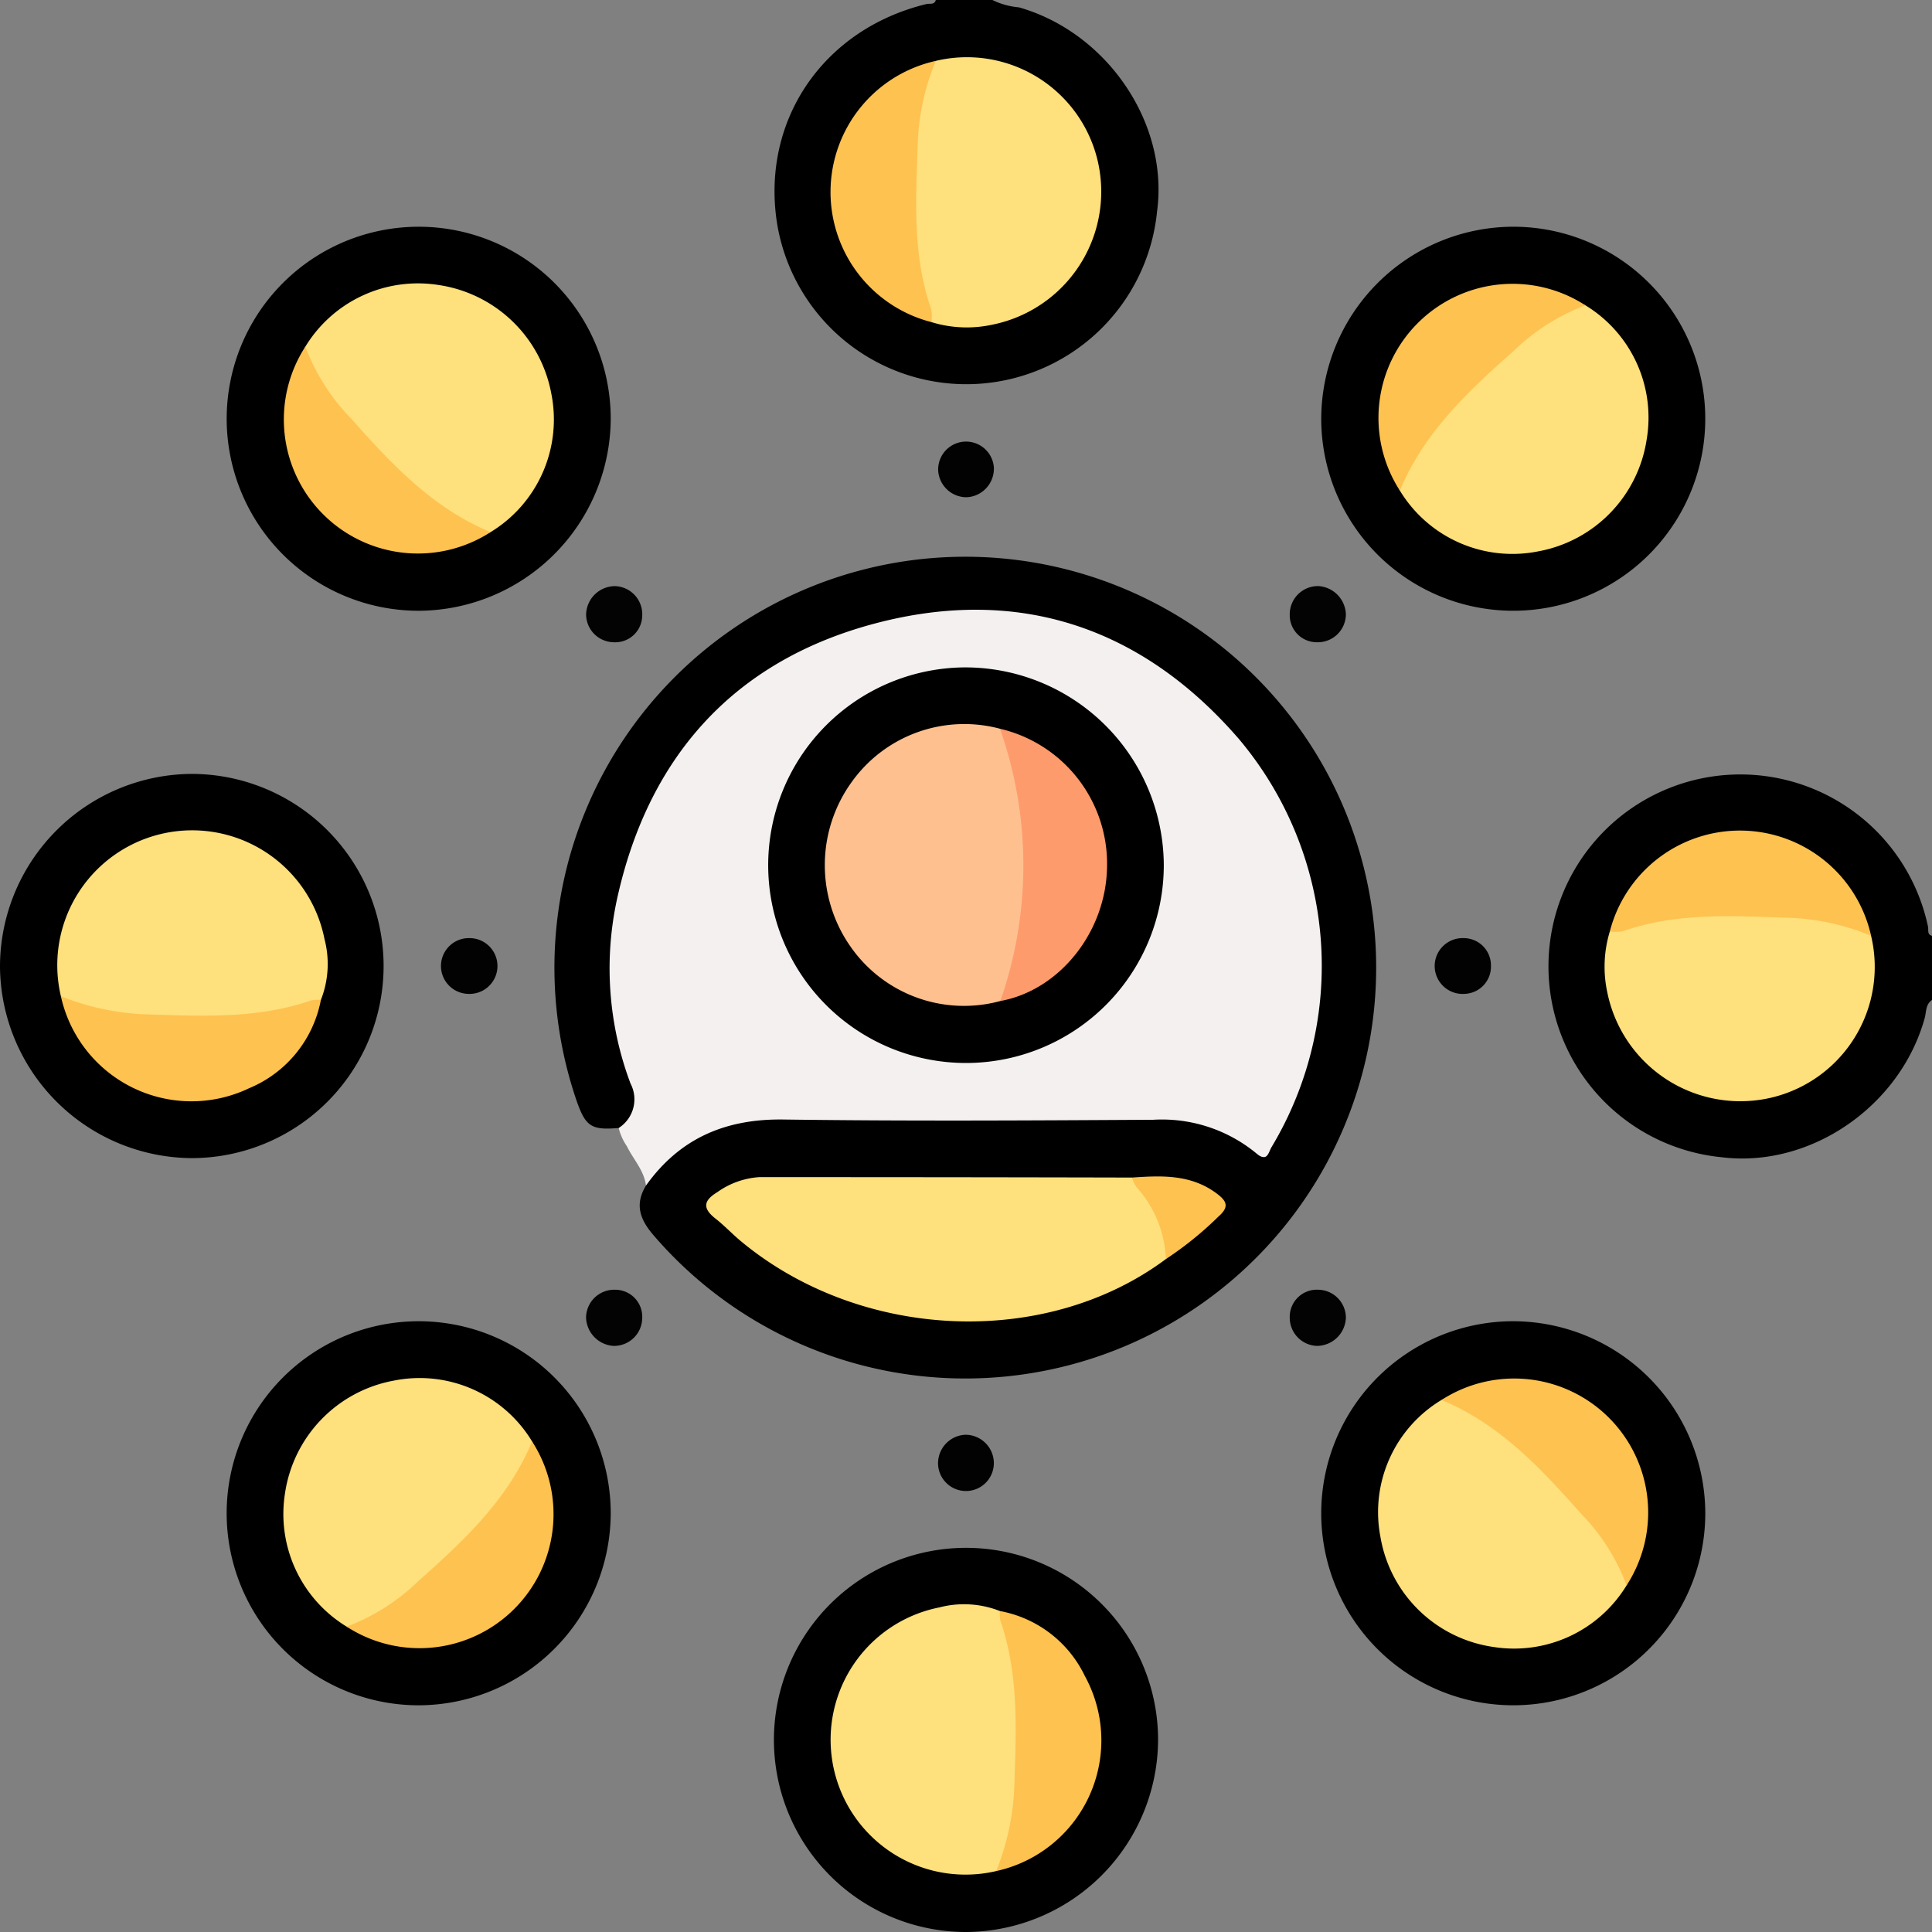
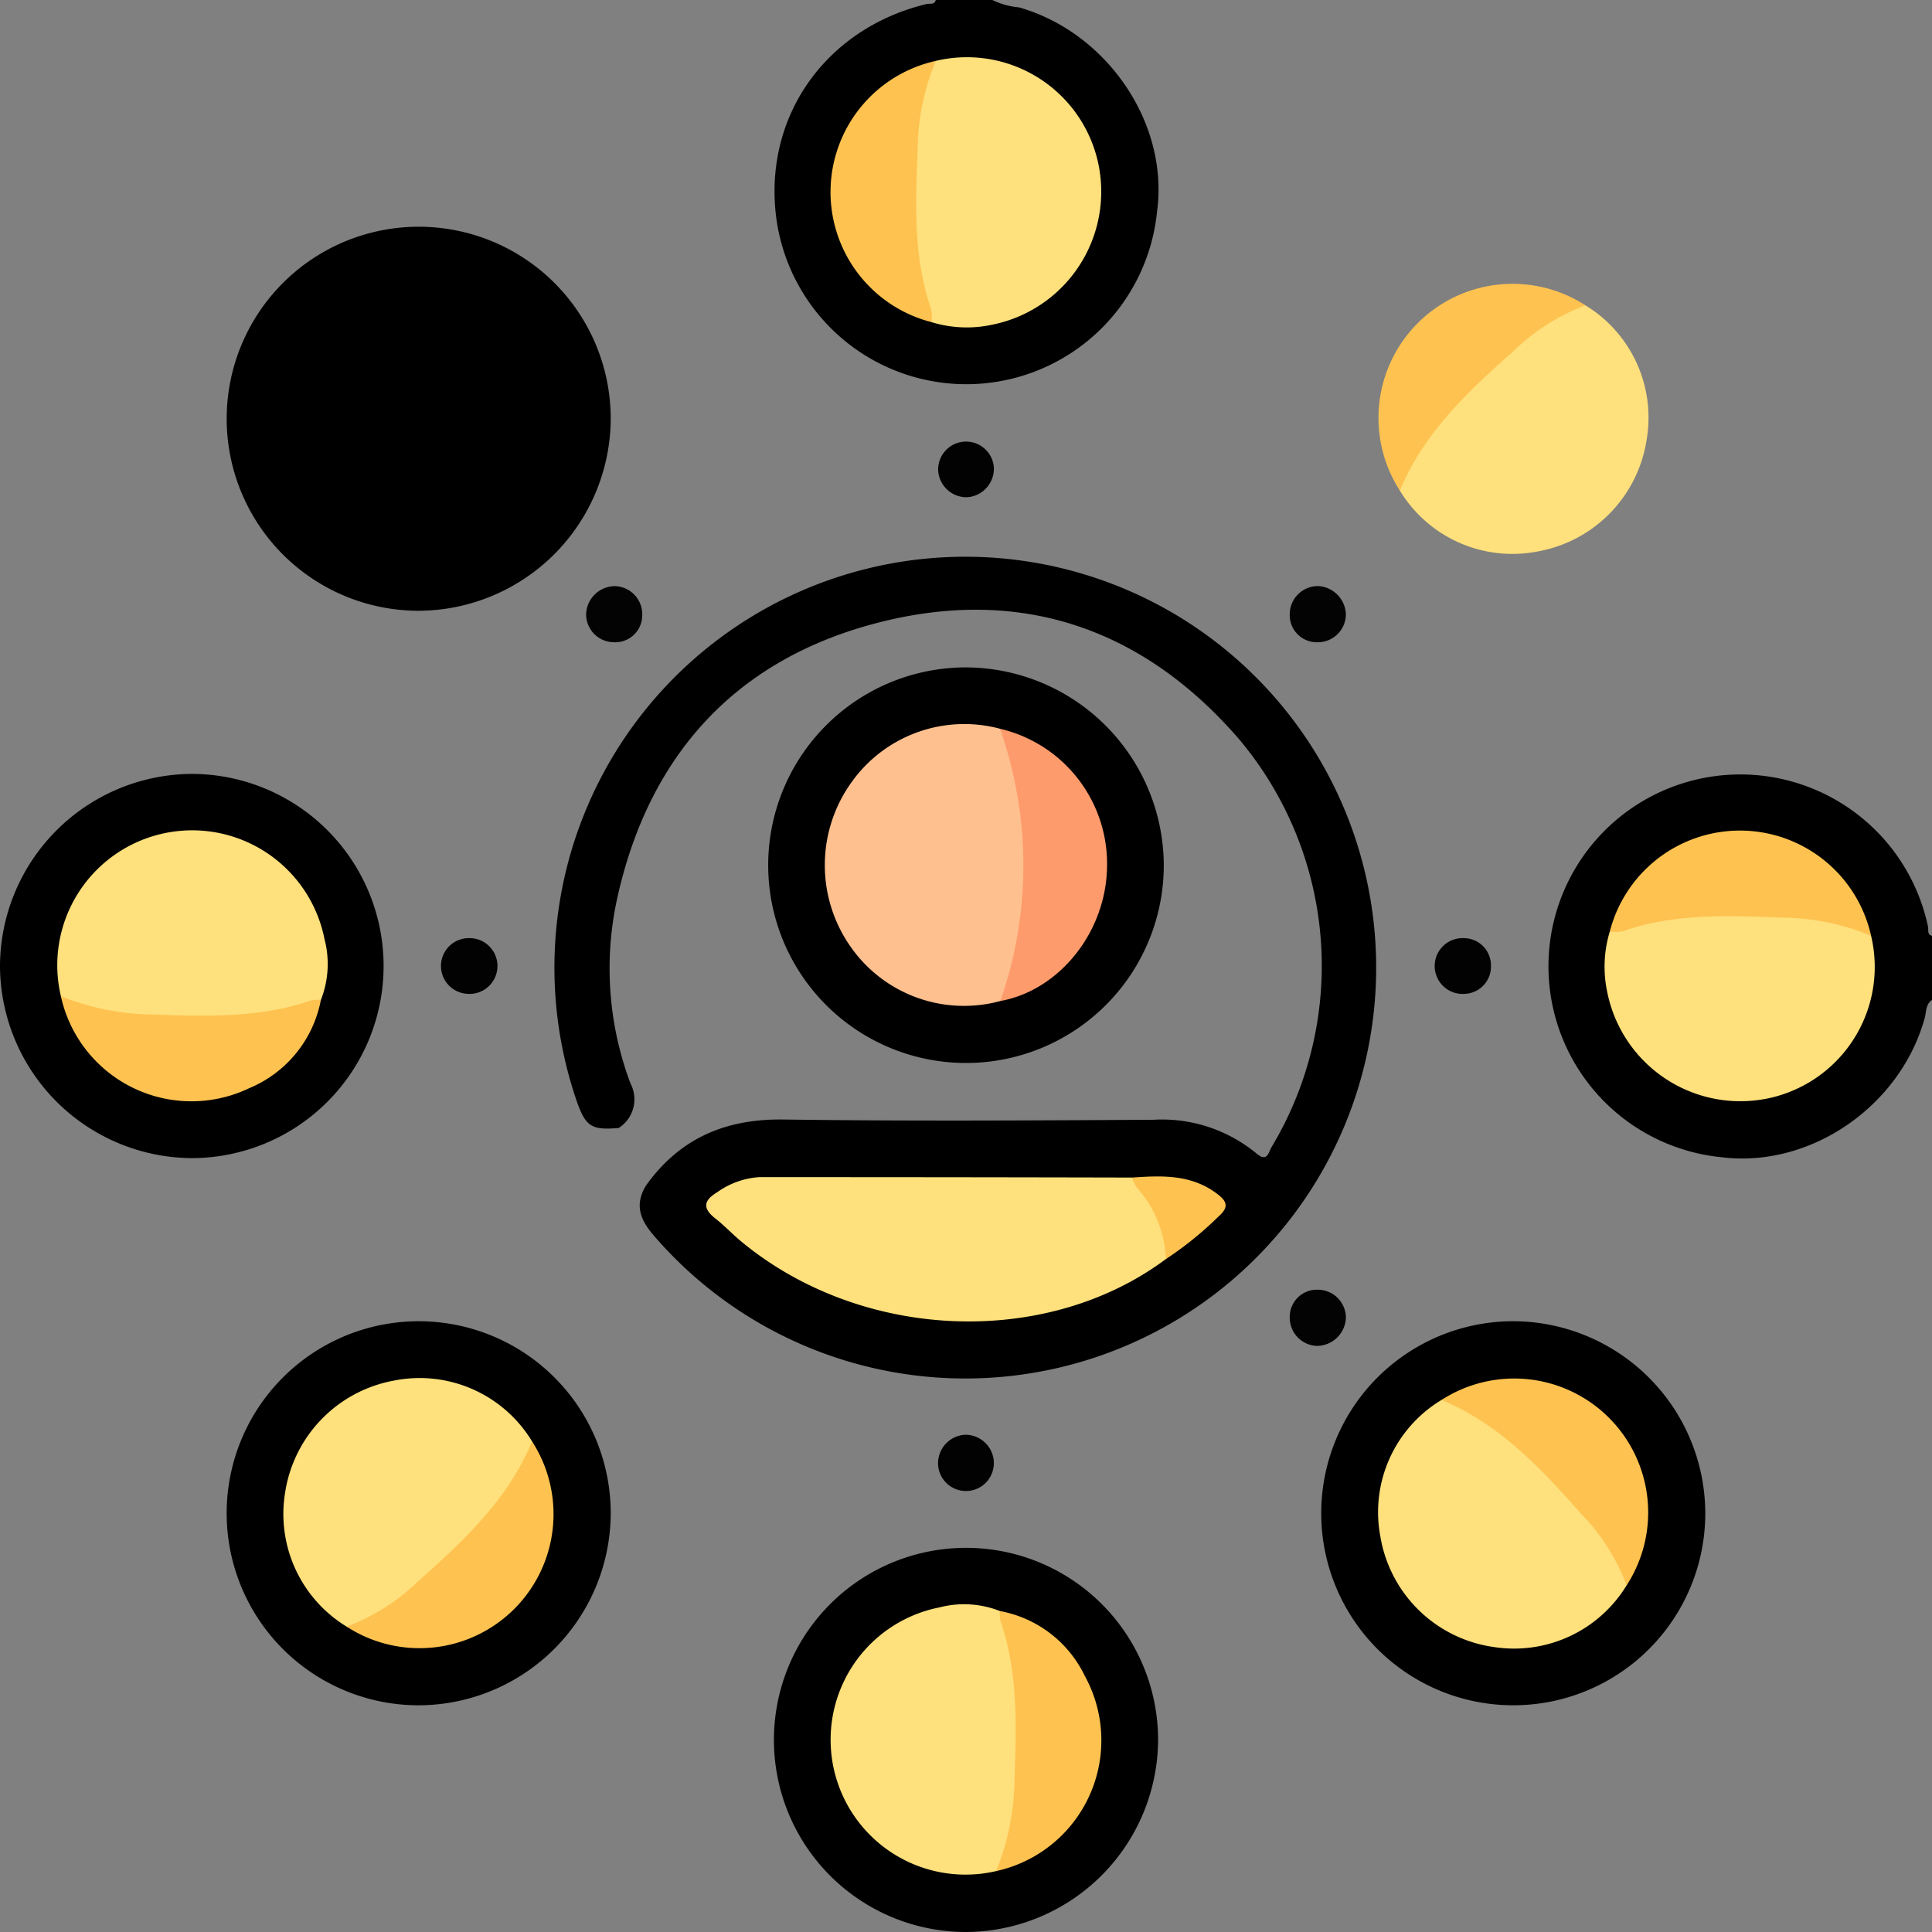
<svg xmlns="http://www.w3.org/2000/svg" viewBox="0 0 150 150">
  <rect x="0" y="0" width="150" height="150" fill="#808080" stroke="none" />
  <title>Không gian cộng tác số0</title>
  <g id="Layer_2" data-name="Layer 2">
    <g id="Layer_1-2" data-name="Layer 1">
      <g id="Không_gian_cộng_tác_số" data-name="Không gian cộng tác số">
        <path d="M150,77.637c-.504.341-.435.928-.568,1.41-1.896,6.855-8.89,11.656-15.767,10.8a14.895,14.895,0,1,1,16.024-17.911c.059.257-.092.61.31.721Z" />
        <path d="M77.05,0a5.802,5.802,0,0,0,2.061.57c6.86,1.961,11.646,9.006,10.723,15.845a14.885,14.885,0,0,1-29.522.807C59.127,9.276,63.958,2.247,71.933.313,72.189.251,72.543.4,72.656,0Z" />
-         <path d="M50.155,92.045c-.154-1.18-.987-2.035-1.484-3.05a4.447,4.447,0,0,1-.637-1.418c.924-1.559.557-3.074.112-4.729-2.813-10.472-.591-19.871,6.995-27.573A28.012,28.012,0,0,1,100.263,87.141c-1.535,3.295-1.556,3.283-4.636,1.578a10.469,10.469,0,0,0-5.192-1.306q-15.38.025-30.759 0A10.519,10.519,0,0,0,51.606,90.921C51.19,91.368,50.905,92.016,50.155,92.045Z" fill="#f5f0f0" />
        <path d="M50.155,92.045c2.62-3.667,6.166-5.189,10.677-5.126,9.564.132,19.131.074,28.697.02a11.53,11.53,0,0,1,8.002,2.598c.872.756.948-.08,1.198-.487a27.333,27.333,0,0,0-2.536-31.669c-7.5-8.675-17.07-11.904-28.164-8.999C56.943,51.285,50.253,58.823,47.863,70.006a25.4,25.4,0,0,0,1.09,14.118,2.641,2.641,0,0,1-.918,3.453c-2.108.18-2.559-.106-3.25-2.061A31.9,31.9,0,1,1,50.697,95.853C49.642,94.613,49.291,93.465,50.155,92.045Z" />
-         <path d="M117.52,17.603a14.908,14.908,0,1,1-14.939,14.84A14.94,14.94,0,0,1,117.52,17.603Z" />
        <path d="M75.012,150a14.913,14.913,0,1,1,14.901-14.882A14.984,14.984,0,0,1,75.012,150Z" />
        <path d="M32.476,47.42A14.908,14.908,0,1,1,47.416,32.572,14.976,14.976,0,0,1,32.476,47.42Z" />
        <path d="M0,75.039A14.974,14.974,0,0,1,14.828,60.086a14.915,14.915,0,1,1,.079,29.83A14.98,14.98,0,0,1,0,75.039Z" />
        <path d="M132.398,117.52a14.909,14.909,0,1,1-14.842-14.94A14.947,14.947,0,0,1,132.398,117.52Z" />
        <path d="M32.488,132.399a14.909,14.909,0,1,1,14.928-14.853A14.955,14.955,0,0,1,32.488,132.399Z" />
        <path d="M102.238,49.864a2.099,2.099,0,0,1-2.103-2.144,2.19,2.19,0,0,1,2.215-2.217,2.274,2.274,0,0,1,2.143,2.185A2.179,2.179,0,0,1,102.238,49.864Z" fill="#030303" />
        <path d="M47.651,49.864a2.175,2.175,0,0,1-2.146-2.139,2.254,2.254,0,0,1,2.251-2.218,2.187,2.187,0,0,1,2.105,2.324A2.094,2.094,0,0,1,47.651,49.864Z" fill="#030303" />
-         <path d="M47.775,100.136a2.093,2.093,0,0,1,2.087,2.158,2.187,2.187,0,0,1-2.232,2.201,2.279,2.279,0,0,1-2.129-2.2A2.186,2.186,0,0,1,47.775,100.136Z" fill="#030303" />
        <path d="M104.494,102.3a2.265,2.265,0,0,1-2.278,2.195,2.192,2.192,0,0,1-2.081-2.205,2.108,2.108,0,0,1,2.238-2.155A2.18,2.18,0,0,1,104.494,102.3Z" fill="#030303" />
        <path d="M36.343,77.164a2.165,2.165,0,0,1,.119-4.329,2.166,2.166,0,1,1-.119,4.329Z" fill="#020202" />
        <path d="M115.757,74.975a2.117,2.117,0,0,1-2.065,2.189,2.167,2.167,0,1,1-.05-4.328A2.114,2.114,0,0,1,115.757,74.975Z" fill="#020202" />
        <path d="M75.065,38.606A2.208,2.208,0,0,1,72.84,36.542a2.166,2.166,0,0,1,4.322-.278A2.222,2.222,0,0,1,75.065,38.606Z" fill="#020202" />
        <path d="M74.94,111.394a2.208,2.208,0,0,1,2.218,2.071,2.166,2.166,0,0,1-4.325.262A2.219,2.219,0,0,1,74.94,111.394Z" fill="#020202" />
        <path d="M145.271,72.655a10.43,10.43,0,0,1-7.828,12.585,10.54,10.54,0,0,1-12.651-8.186,9.432,9.432,0,0,1,.194-4.736,14.111,14.111,0,0,1,6.078-1.452,39.093,39.093,0,0,1,12.085.66C143.943,71.725,144.804,71.827,145.271,72.655Z" fill="#fee07c" />
        <path d="M145.271,72.655a18.271,18.271,0,0,0-6.764-1.409c-4.193-.15-8.431-.374-12.511,1.053a3.277,3.277,0,0,1-1.01.019,10.431,10.431,0,0,1,20.285.337Z" fill="#fec250" />
        <path d="M72.654,4.727a10.43,10.43,0,0,1,12.586,7.827A10.536,10.536,0,0,1,77.053,25.206a9.335,9.335,0,0,1-4.734-.196,13.087,13.087,0,0,1-1.363-5.351A39.306,39.306,0,0,1,71.559,6.709,2.656,2.656,0,0,1,72.654,4.727Z" fill="#fee07c" />
        <path d="M72.654,4.727A18.273,18.273,0,0,0,71.244,11.49c-.15,4.193-.374,8.429,1.051,12.51a3.323,3.323,0,0,1,.024,1.01,10.428,10.428,0,0,1,.335-20.282Z" fill="#fec250" />
        <path d="M90.356,67.09a15.357,15.357,0,1,1-15.541-15.273A15.422,15.422,0,0,1,90.356,67.09Z" />
        <path d="M90.518,97.755c-9.332,6.956-23.686,6.352-33.003-1.396-.673-.56-1.275-1.209-1.964-1.747-1.006-.786-.955-1.389.138-2.051a6.315,6.315,0,0,1,3.252-1.168q14.472-.002,28.943.032a7.967,7.967,0,0,1,2.841,5.094A1.29,1.29,0,0,1,90.518,97.755Z" fill="#fee07c" />
        <path d="M90.518,97.755a8.831,8.831,0,0,0-2.271-5.576,2.865,2.865,0,0,1-.363-.753c2.303-.159,4.583-.263,6.588,1.243.798.599.972,1.041.129,1.784A27.046,27.046,0,0,1,90.518,97.755Z" fill="#fec250" />
        <path d="M123.093,23.706a10.2,10.2,0,0,1,4.743,10.483,10.404,10.404,0,0,1-8.39,8.615,10.226,10.226,0,0,1-10.76-4.712c-.363-.748.106-1.319.455-1.875a37.788,37.788,0,0,1,12.061-12.057C121.767,23.804,122.351,23.389,123.093,23.706Z" fill="#fee07c" />
        <path d="M123.093,23.706a16.057,16.057,0,0,0-5.593,3.562c-3.522,3.116-6.961,6.334-8.815,10.823A10.413,10.413,0,0,1,123.093,23.706Z" fill="#fec250" />
        <path d="M77.345,145.27A10.472,10.472,0,1,1,72.919,124.802a7.597,7.597,0,0,1,4.714.279,10.939,10.939,0,0,1,1.408,5.3,38.843,38.843,0,0,1-.604,12.914C78.254,144.046,78.124,144.842,77.345,145.27Z" fill="#fee07c" />
        <path d="M77.345,145.27a19.604,19.604,0,0,0,1.422-7.072c.144-4.16.299-8.353-1.104-12.391a2.52,2.52,0,0,1-.029-.726,9.148,9.148,0,0,1,6.596,5.048A10.388,10.388,0,0,1,77.345,145.27Z" fill="#fec250" />
-         <path d="M23.707,26.914A10.235,10.235,0,0,1,34.042,22.126a10.446,10.446,0,0,1,8.76,8.425A10.235,10.235,0,0,1,38.088,41.314c-.748.365-1.319-.107-1.873-.454A37.766,37.766,0,0,1,24.161,28.804C23.807,28.239,23.384,27.657,23.707,26.914Z" fill="#fee07c" />
-         <path d="M23.707,26.914a16.05,16.05,0,0,0,3.561,5.59c3.115,3.52,6.333,6.956,10.819,8.81a10.408,10.408,0,0,1-14.38-14.4Z" fill="#fec250" />
        <path d="M4.727,77.346a10.473,10.473,0,1,1,20.469-4.427,7.605,7.605,0,0,1-.282,4.715,10.898,10.898,0,0,1-5.299,1.408,38.815,38.815,0,0,1-12.913-.605C5.951,78.254,5.157,78.123,4.727,77.346Z" fill="#fee07c" />
        <path d="M4.727,77.346a19.613,19.613,0,0,0,7.071,1.422c4.16.143,8.352.298,12.389-1.104a2.528,2.528,0,0,1,.726-.03,9.293,9.293,0,0,1-5.569,6.855A10.38,10.38,0,0,1,4.727,77.346Z" fill="#fec250" />
        <path d="M126.29,123.085a10.228,10.228,0,0,1-10.338,4.785,10.388,10.388,0,0,1-8.781-8.574,10.163,10.163,0,0,1,4.749-10.605c.749-.374,1.316.109,1.868.454a37.745,37.745,0,0,1,12.048,12.052C126.191,121.761,126.616,122.342,126.29,123.085Z" fill="#fee07c" />
        <path d="M126.29,123.085a16.045,16.045,0,0,0-3.559-5.586c-3.112-3.519-6.328-6.952-10.81-8.807a10.4,10.4,0,0,1,14.369,14.394Z" fill="#fec250" />
        <path d="M26.914,126.292a10.239,10.239,0,0,1-4.789-10.338,10.439,10.439,0,0,1,8.429-8.759,10.201,10.201,0,0,1,10.758,4.719c.367.748-.107,1.318-.454,1.872a37.759,37.759,0,0,1-12.055,12.052C28.239,126.192,27.657,126.617,26.914,126.292Z" fill="#fee07c" />
        <path d="M26.914,126.292a16.051,16.051,0,0,0,5.589-3.56c3.519-3.115,6.954-6.332,8.809-10.817a10.405,10.405,0,0,1-14.398,14.377Z" fill="#fec250" />
        <path d="M77.665,77.719A10.731,10.731,0,0,1,65.993,73.434a11.019,11.019,0,0,1,.142-12.732,10.742,10.742,0,0,1,11.504-4.123,2.54,2.54,0,0,1,1.093,1.821,34.345,34.345,0,0,1-.05,17.592A3.293,3.293,0,0,1,77.665,77.719Z" fill="#fec08f" />
        <path d="M77.665,77.719a31.901,31.901,0,0,0-.027-21.14,10.767,10.767,0,0,1,8.311,10.784C85.851,72.383,82.248,76.888,77.665,77.719Z" fill="#fe9b6c" />
      </g>
    </g>
  </g>
</svg>